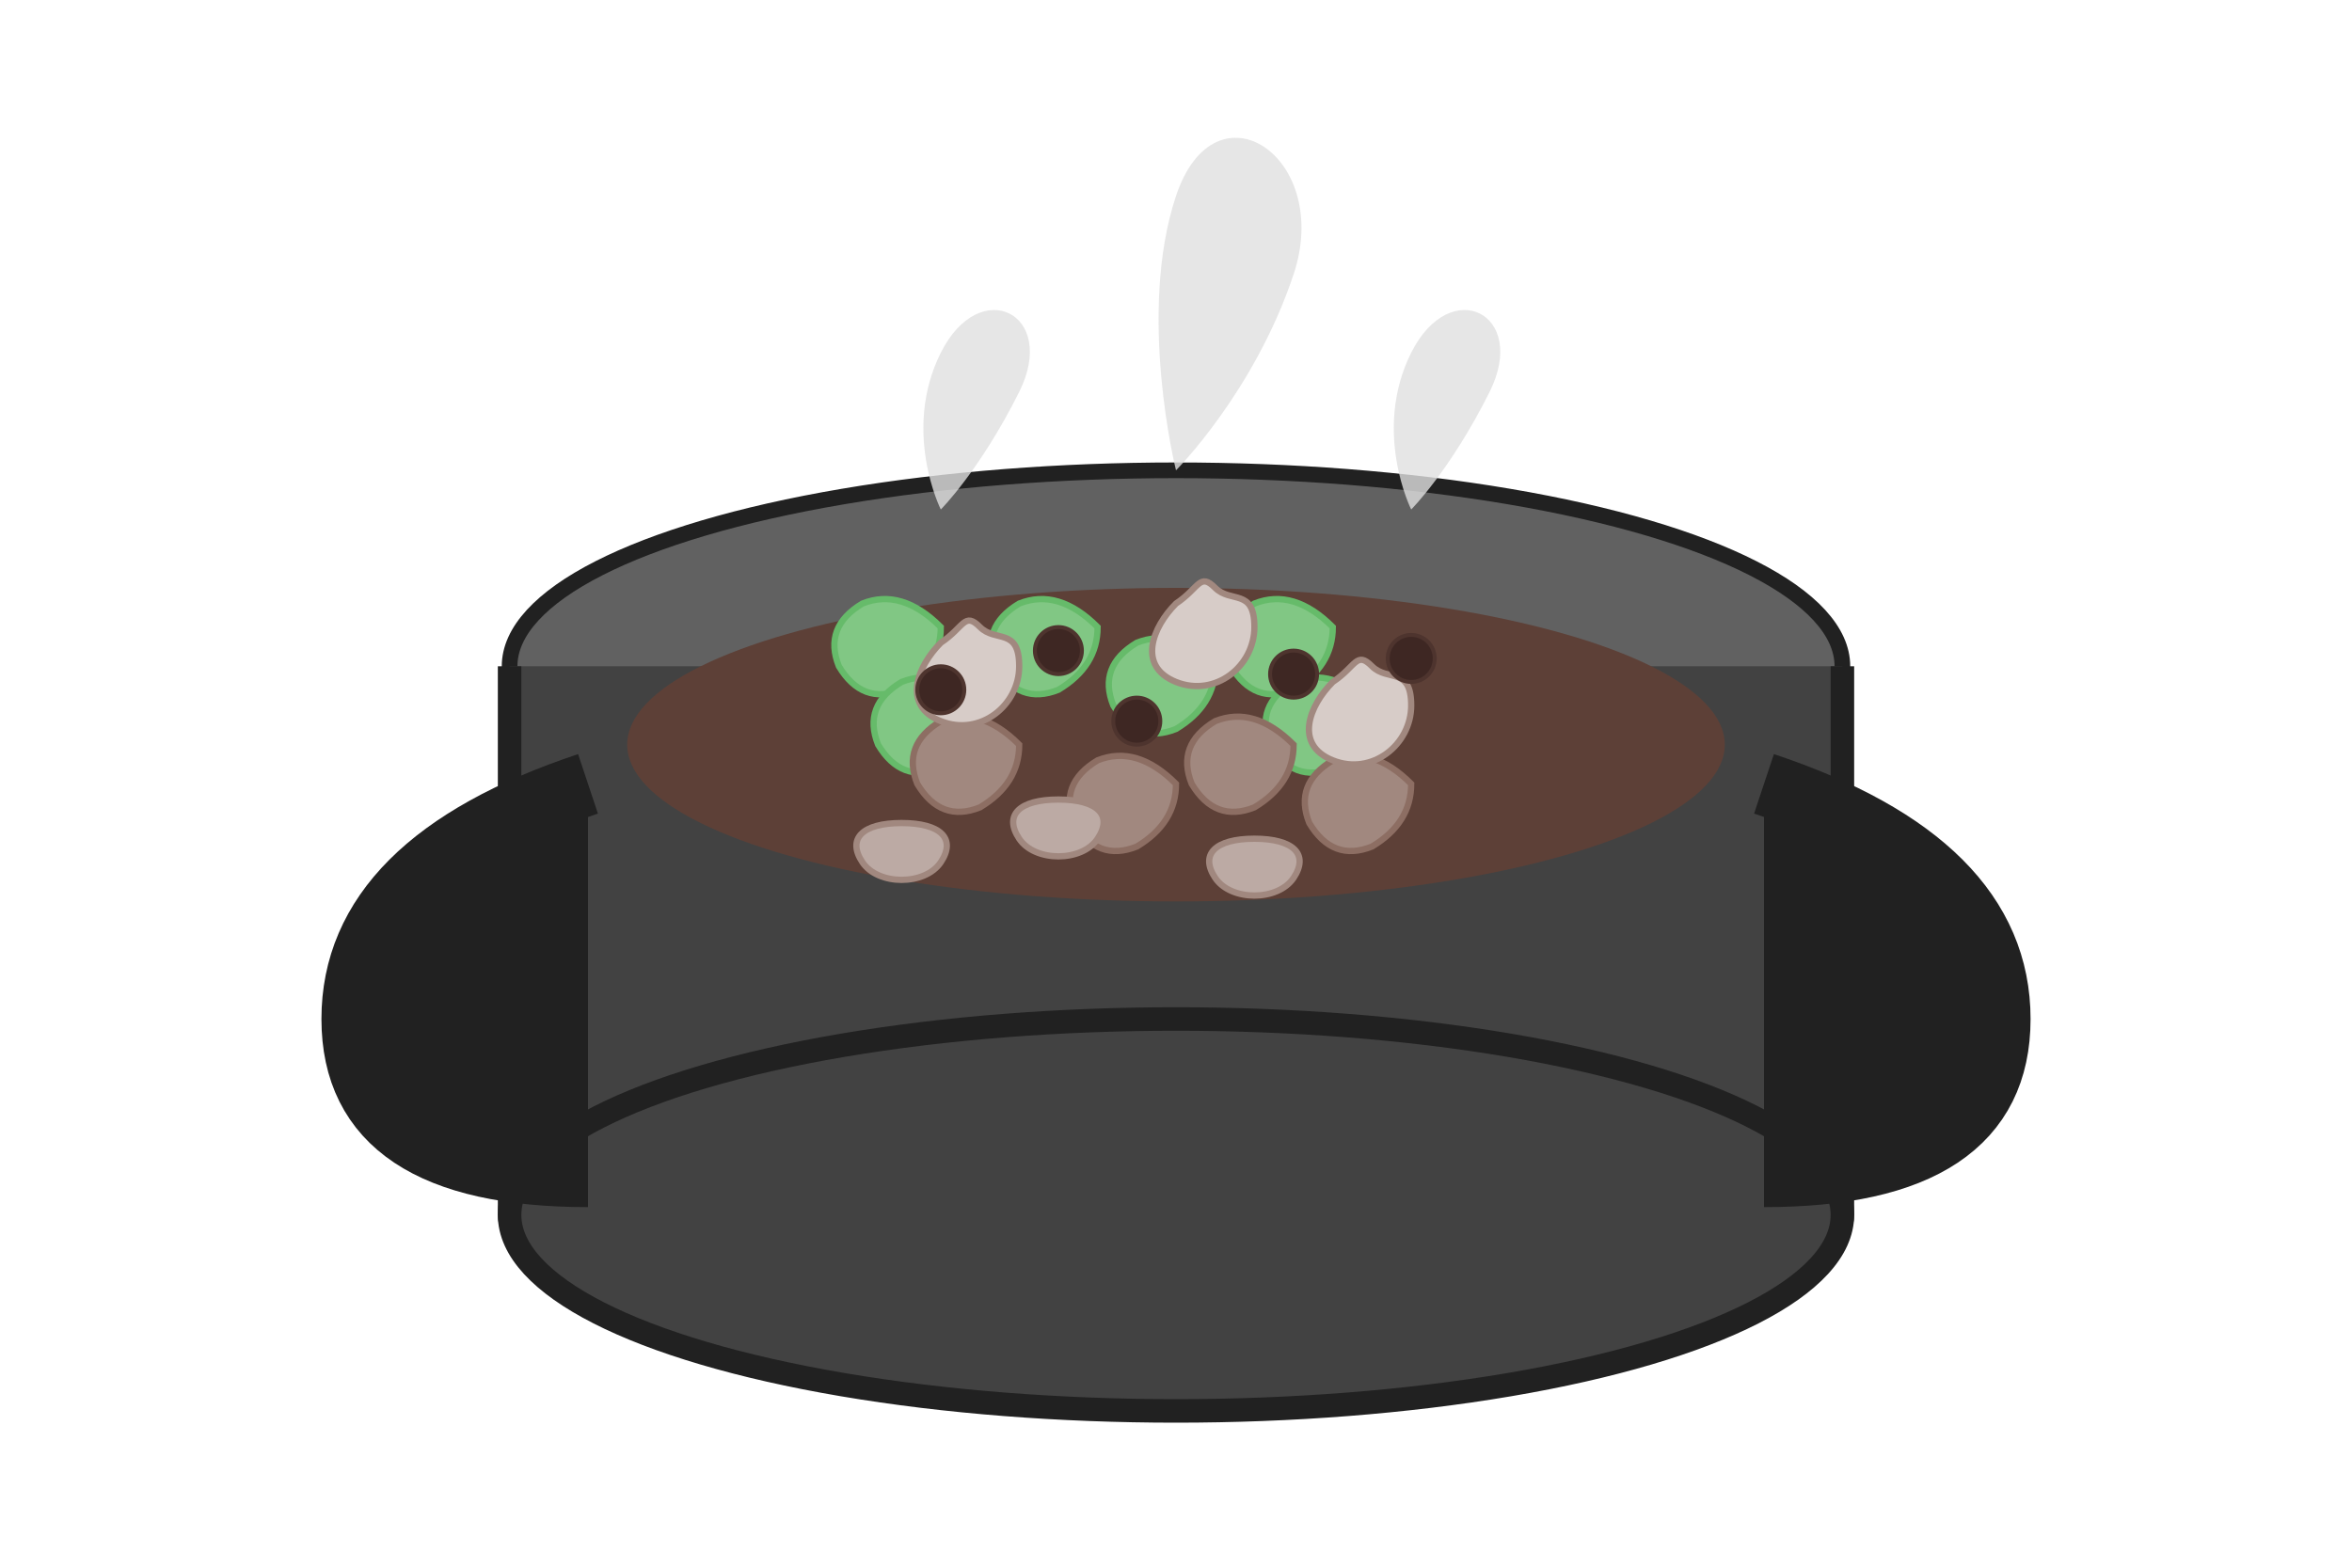
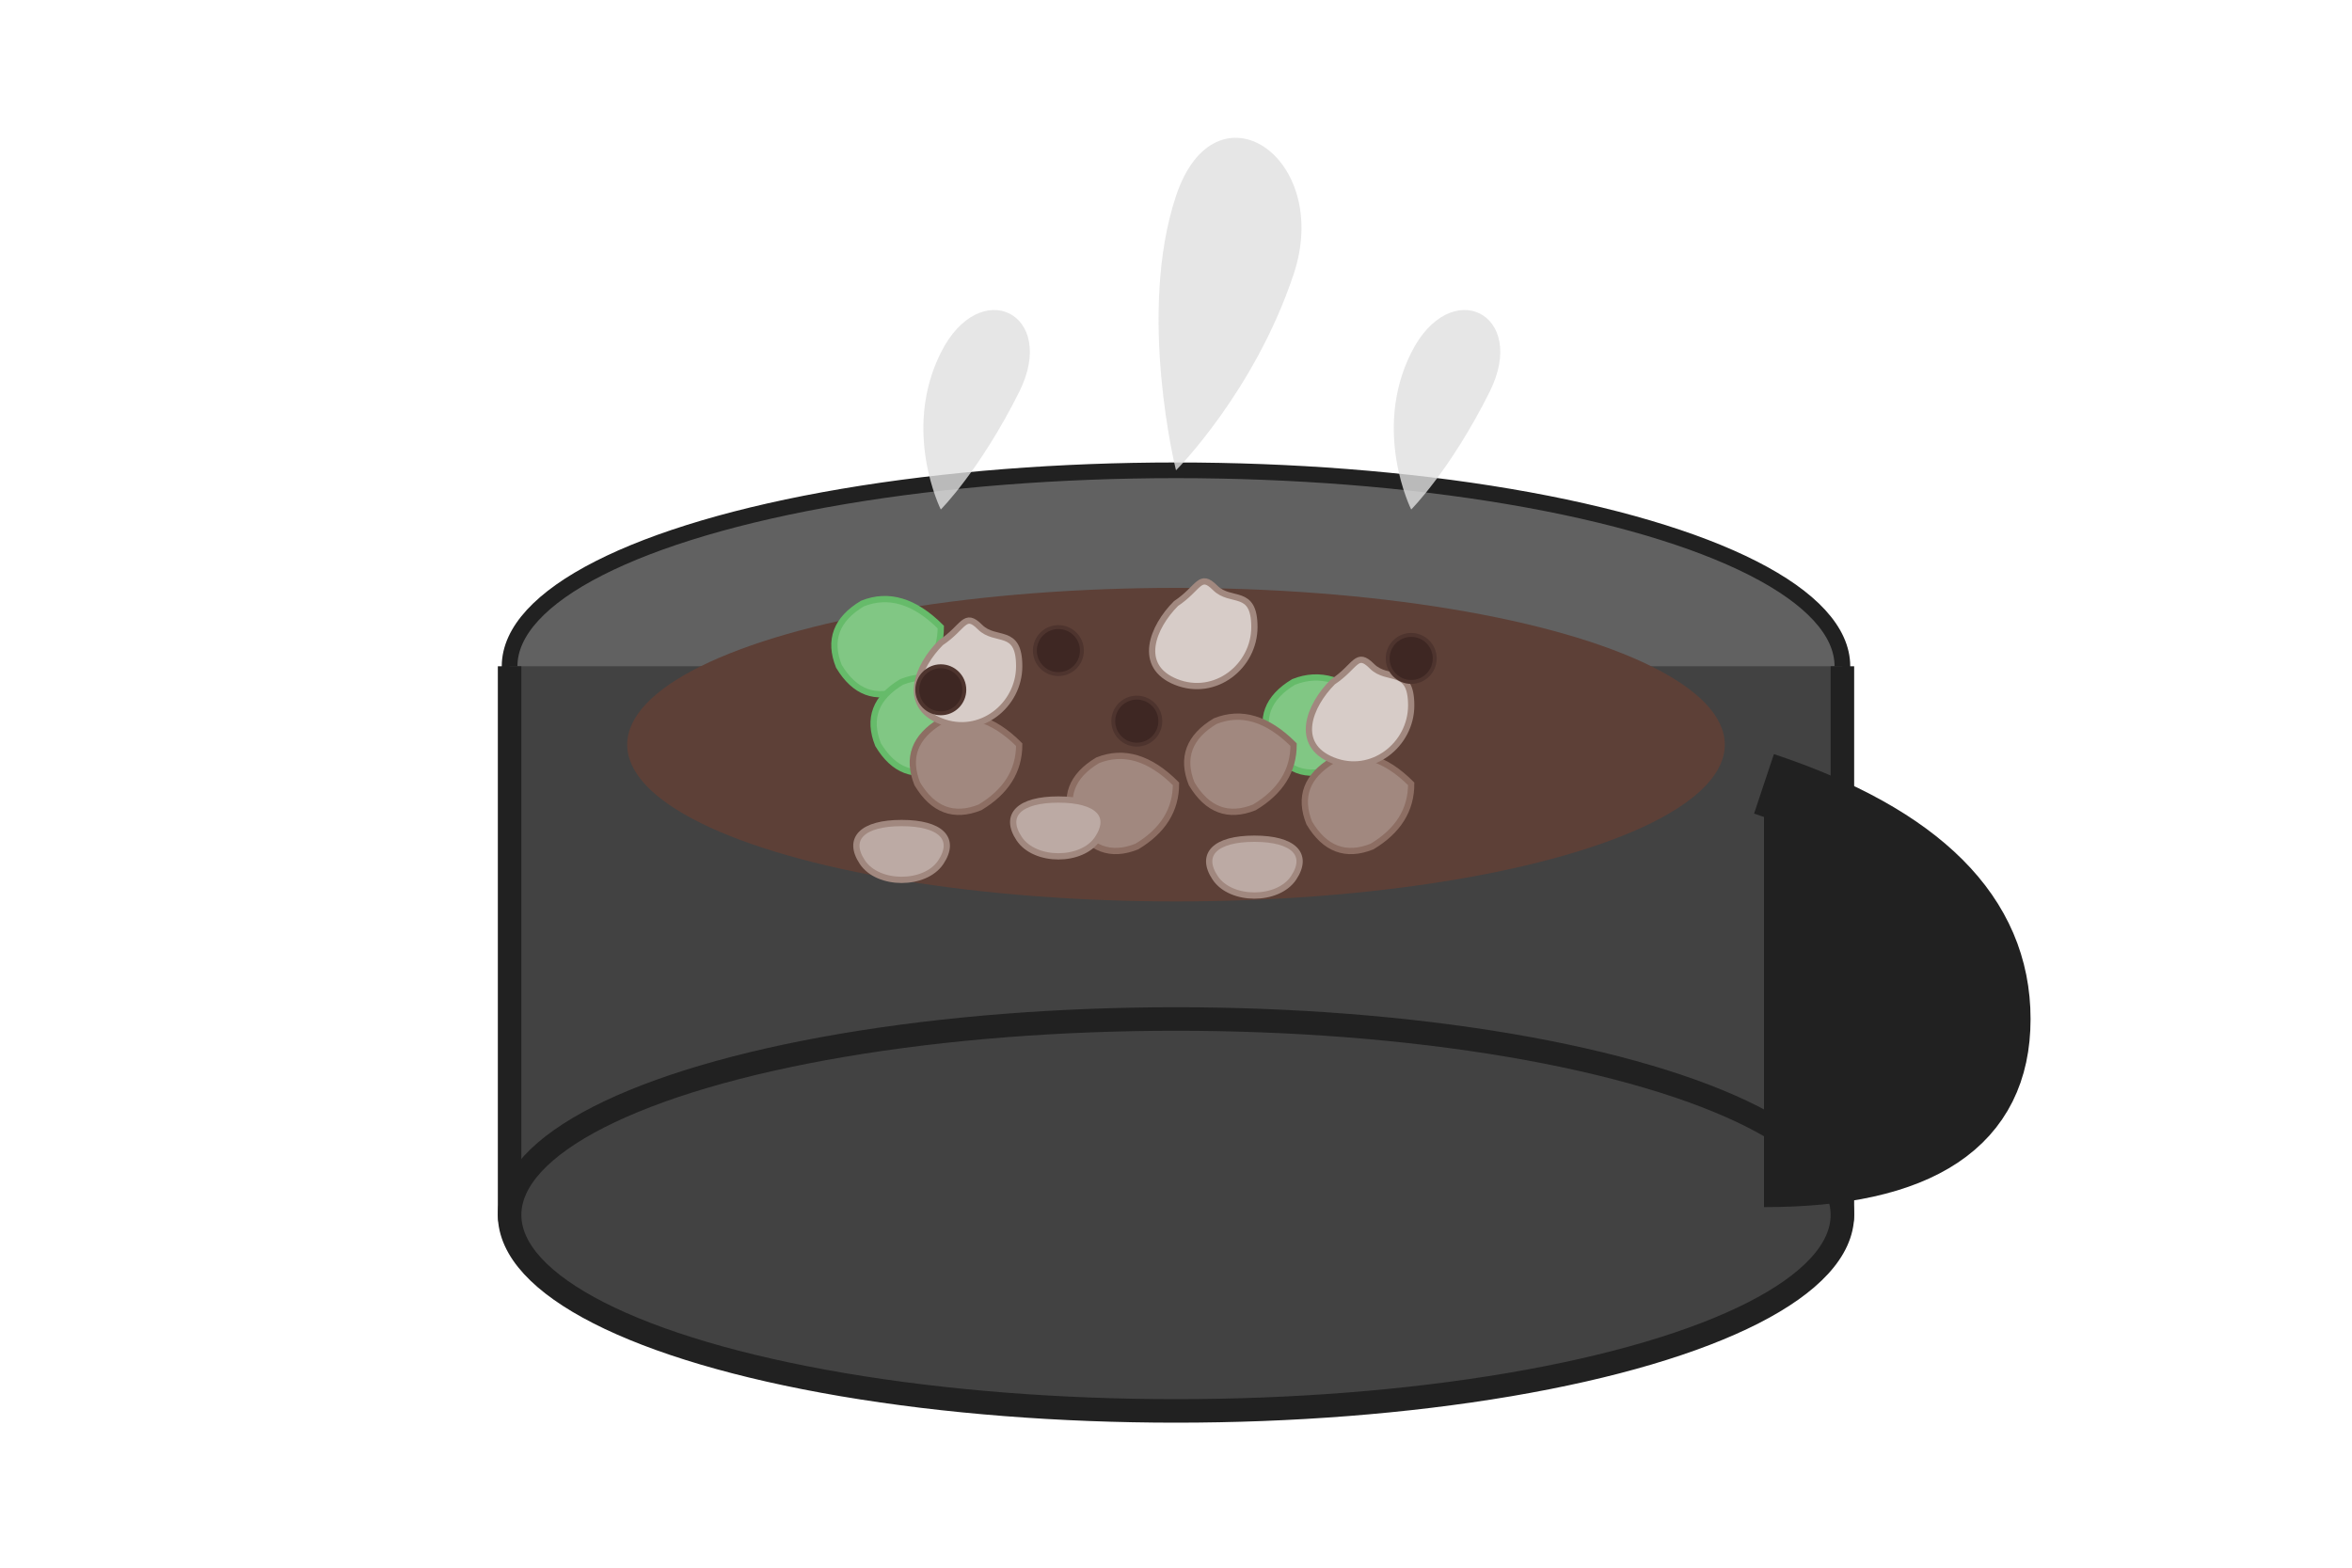
<svg xmlns="http://www.w3.org/2000/svg" width="300" height="200" viewBox="0 0 300 200">
  <style>
    .pot {fill: #424242; stroke: #212121; stroke-width: 3;}
    .pot-rim {fill: #616161; stroke: #212121; stroke-width: 2;}
    .pot-handle {fill: #212121;}
    .bigos {fill: #5d4037;}
    .cabbage {fill: #81c784; stroke: #66bb6a; stroke-width: 0.8;}
    .meat {fill: #a1887f; stroke: #8d6e63; stroke-width: 0.8;}
    .mushroom {fill: #bcaaa4; stroke: #a1887f; stroke-width: 0.8;}
    .sausage {fill: #d7ccc8; stroke: #a1887f; stroke-width: 0.8;}
    .prune {fill: #3e2723; stroke: #4e342e; stroke-width: 0.5;}
    .steam {fill: #e0e0e0; opacity: 0.8;}
  </style>
  <ellipse class="pot-rim" cx="150" cy="85" rx="85" ry="25" />
  <path class="pot" d="M65,85 L65,155 C65,175 235,175 235,155 L235,85" />
  <ellipse class="pot" cx="150" cy="155" rx="85" ry="25" />
-   <path class="pot-handle" d="M75,100 Q45,110 45,130 Q45,150 75,150" fill="none" stroke="#212121" stroke-width="8" />
  <path class="pot-handle" d="M225,100 Q255,110 255,130 Q255,150 225,150" fill="none" stroke="#212121" stroke-width="8" />
  <ellipse class="bigos" cx="150" cy="95" rx="70" ry="20" />
  <path class="cabbage" d="M120,80 Q115,75 110,77 Q105,80 107,85 Q110,90 115,88 Q120,85 120,80 Z" />
  <path class="cabbage" d="M125,90 Q120,85 115,87 Q110,90 112,95 Q115,100 120,98 Q125,95 125,90 Z" />
-   <path class="cabbage" d="M140,80 Q135,75 130,77 Q125,80 127,85 Q130,90 135,88 Q140,85 140,80 Z" />
-   <path class="cabbage" d="M155,85 Q150,80 145,82 Q140,85 142,90 Q145,95 150,93 Q155,90 155,85 Z" />
-   <path class="cabbage" d="M170,80 Q165,75 160,77 Q155,80 157,85 Q160,90 165,88 Q170,85 170,80 Z" />
  <path class="cabbage" d="M175,90 Q170,85 165,87 Q160,90 162,95 Q165,100 170,98 Q175,95 175,90 Z" />
  <path class="meat" d="M130,95 Q125,90 120,92 Q115,95 117,100 Q120,105 125,103 Q130,100 130,95 Z" />
  <path class="meat" d="M150,100 Q145,95 140,97 Q135,100 137,105 Q140,110 145,108 Q150,105 150,100 Z" />
  <path class="meat" d="M165,95 Q160,90 155,92 Q150,95 152,100 Q155,105 160,103 Q165,100 165,95 Z" />
  <path class="meat" d="M180,100 Q175,95 170,97 Q165,100 167,105 Q170,110 175,108 Q180,105 180,100 Z" />
  <path class="mushroom" d="M115,105 C110,105 108,107 110,110 C112,113 118,113 120,110 C122,107 120,105 115,105 Z" />
  <path class="mushroom" d="M135,102 C130,102 128,104 130,107 C132,110 138,110 140,107 C142,104 140,102 135,102 Z" />
  <path class="mushroom" d="M160,107 C155,107 153,109 155,112 C157,115 163,115 165,112 C167,109 165,107 160,107 Z" />
  <path class="sausage" d="M125,80 C123,78 123,80 120,82 C117,85 115,90 120,92 C125,94 130,90 130,85 C130,80 127,82 125,80 Z" />
  <path class="sausage" d="M155,75 C153,73 153,75 150,77 C147,80 145,85 150,87 C155,89 160,85 160,80 C160,75 157,77 155,75 Z" />
  <path class="sausage" d="M175,85 C173,83 173,85 170,87 C167,90 165,95 170,97 C175,99 180,95 180,90 C180,85 177,87 175,85 Z" />
  <circle class="prune" cx="120" cy="88" r="3" />
  <circle class="prune" cx="145" cy="92" r="3" />
-   <circle class="prune" cx="165" cy="86" r="3" />
  <circle class="prune" cx="135" cy="83" r="3" />
  <circle class="prune" cx="180" cy="84" r="3" />
  <path class="steam" d="M120,65 C120,65 115,55 120,45 C125,35 135,40 130,50 C125,60 120,65 120,65 Z" />
  <path class="steam" d="M150,60 C150,60 145,40 150,25 C155,10 170,20 165,35 C160,50 150,60 150,60 Z" />
  <path class="steam" d="M180,65 C180,65 175,55 180,45 C185,35 195,40 190,50 C185,60 180,65 180,65 Z" />
</svg>